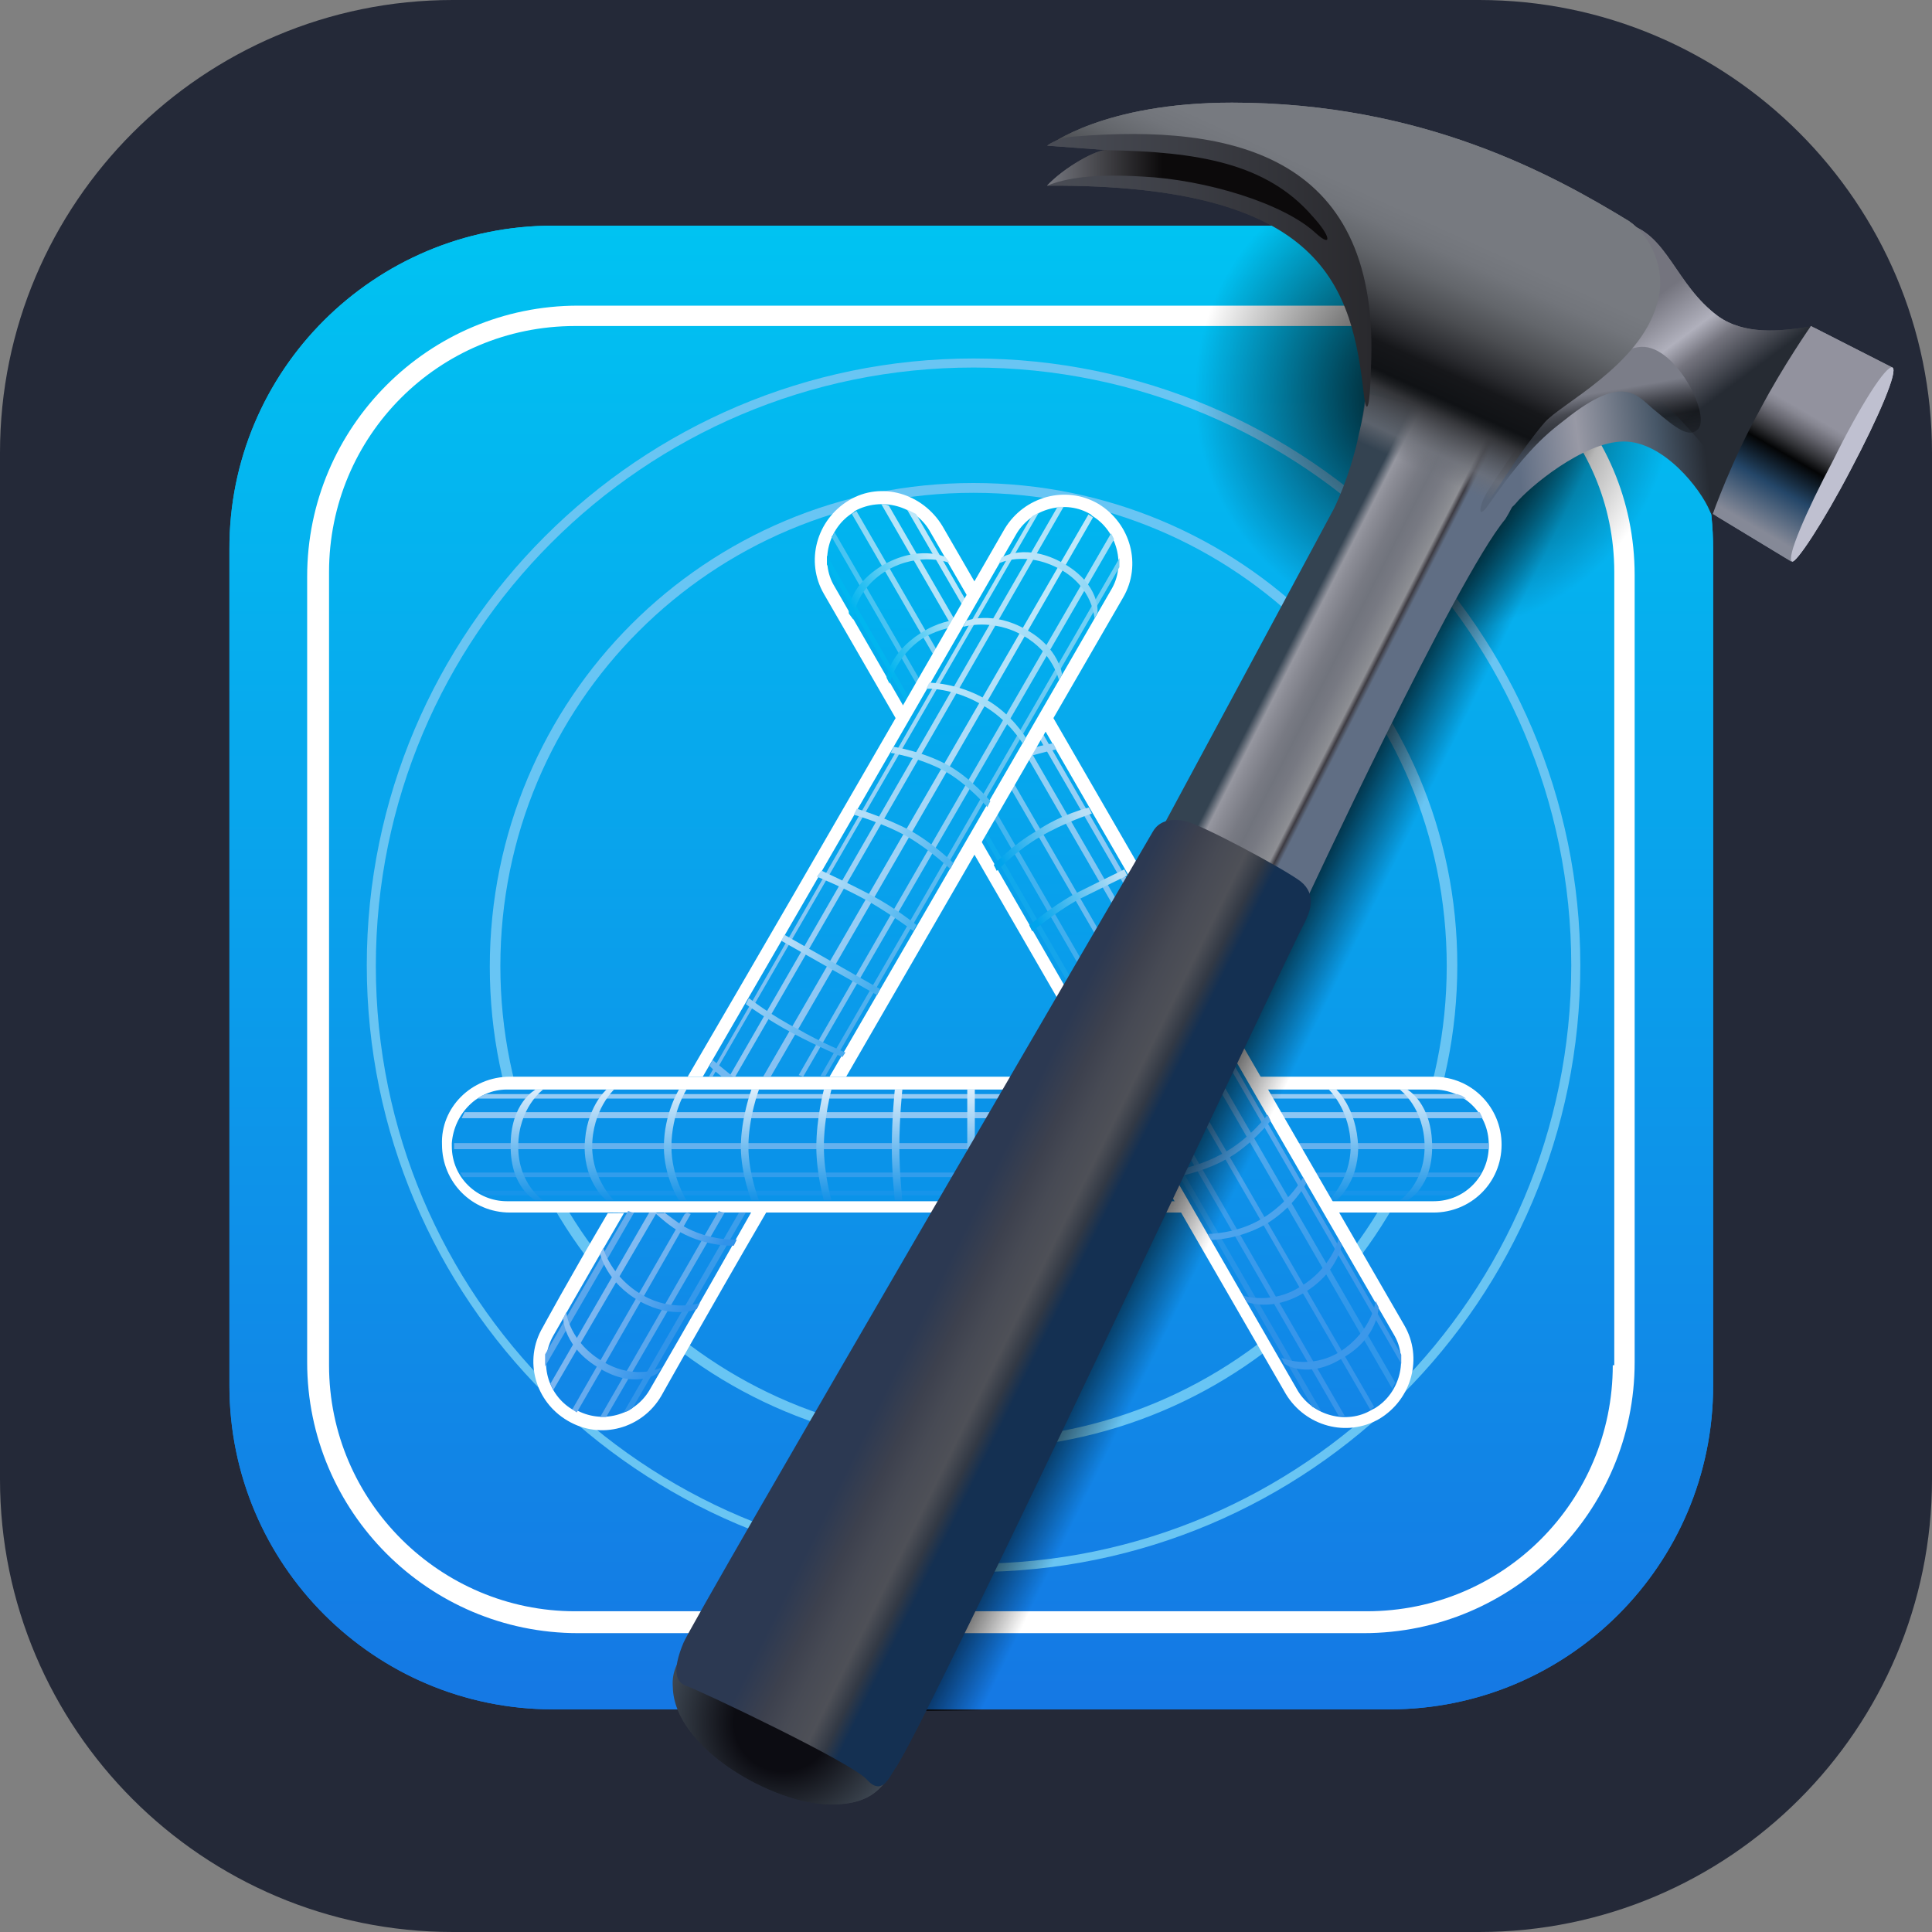
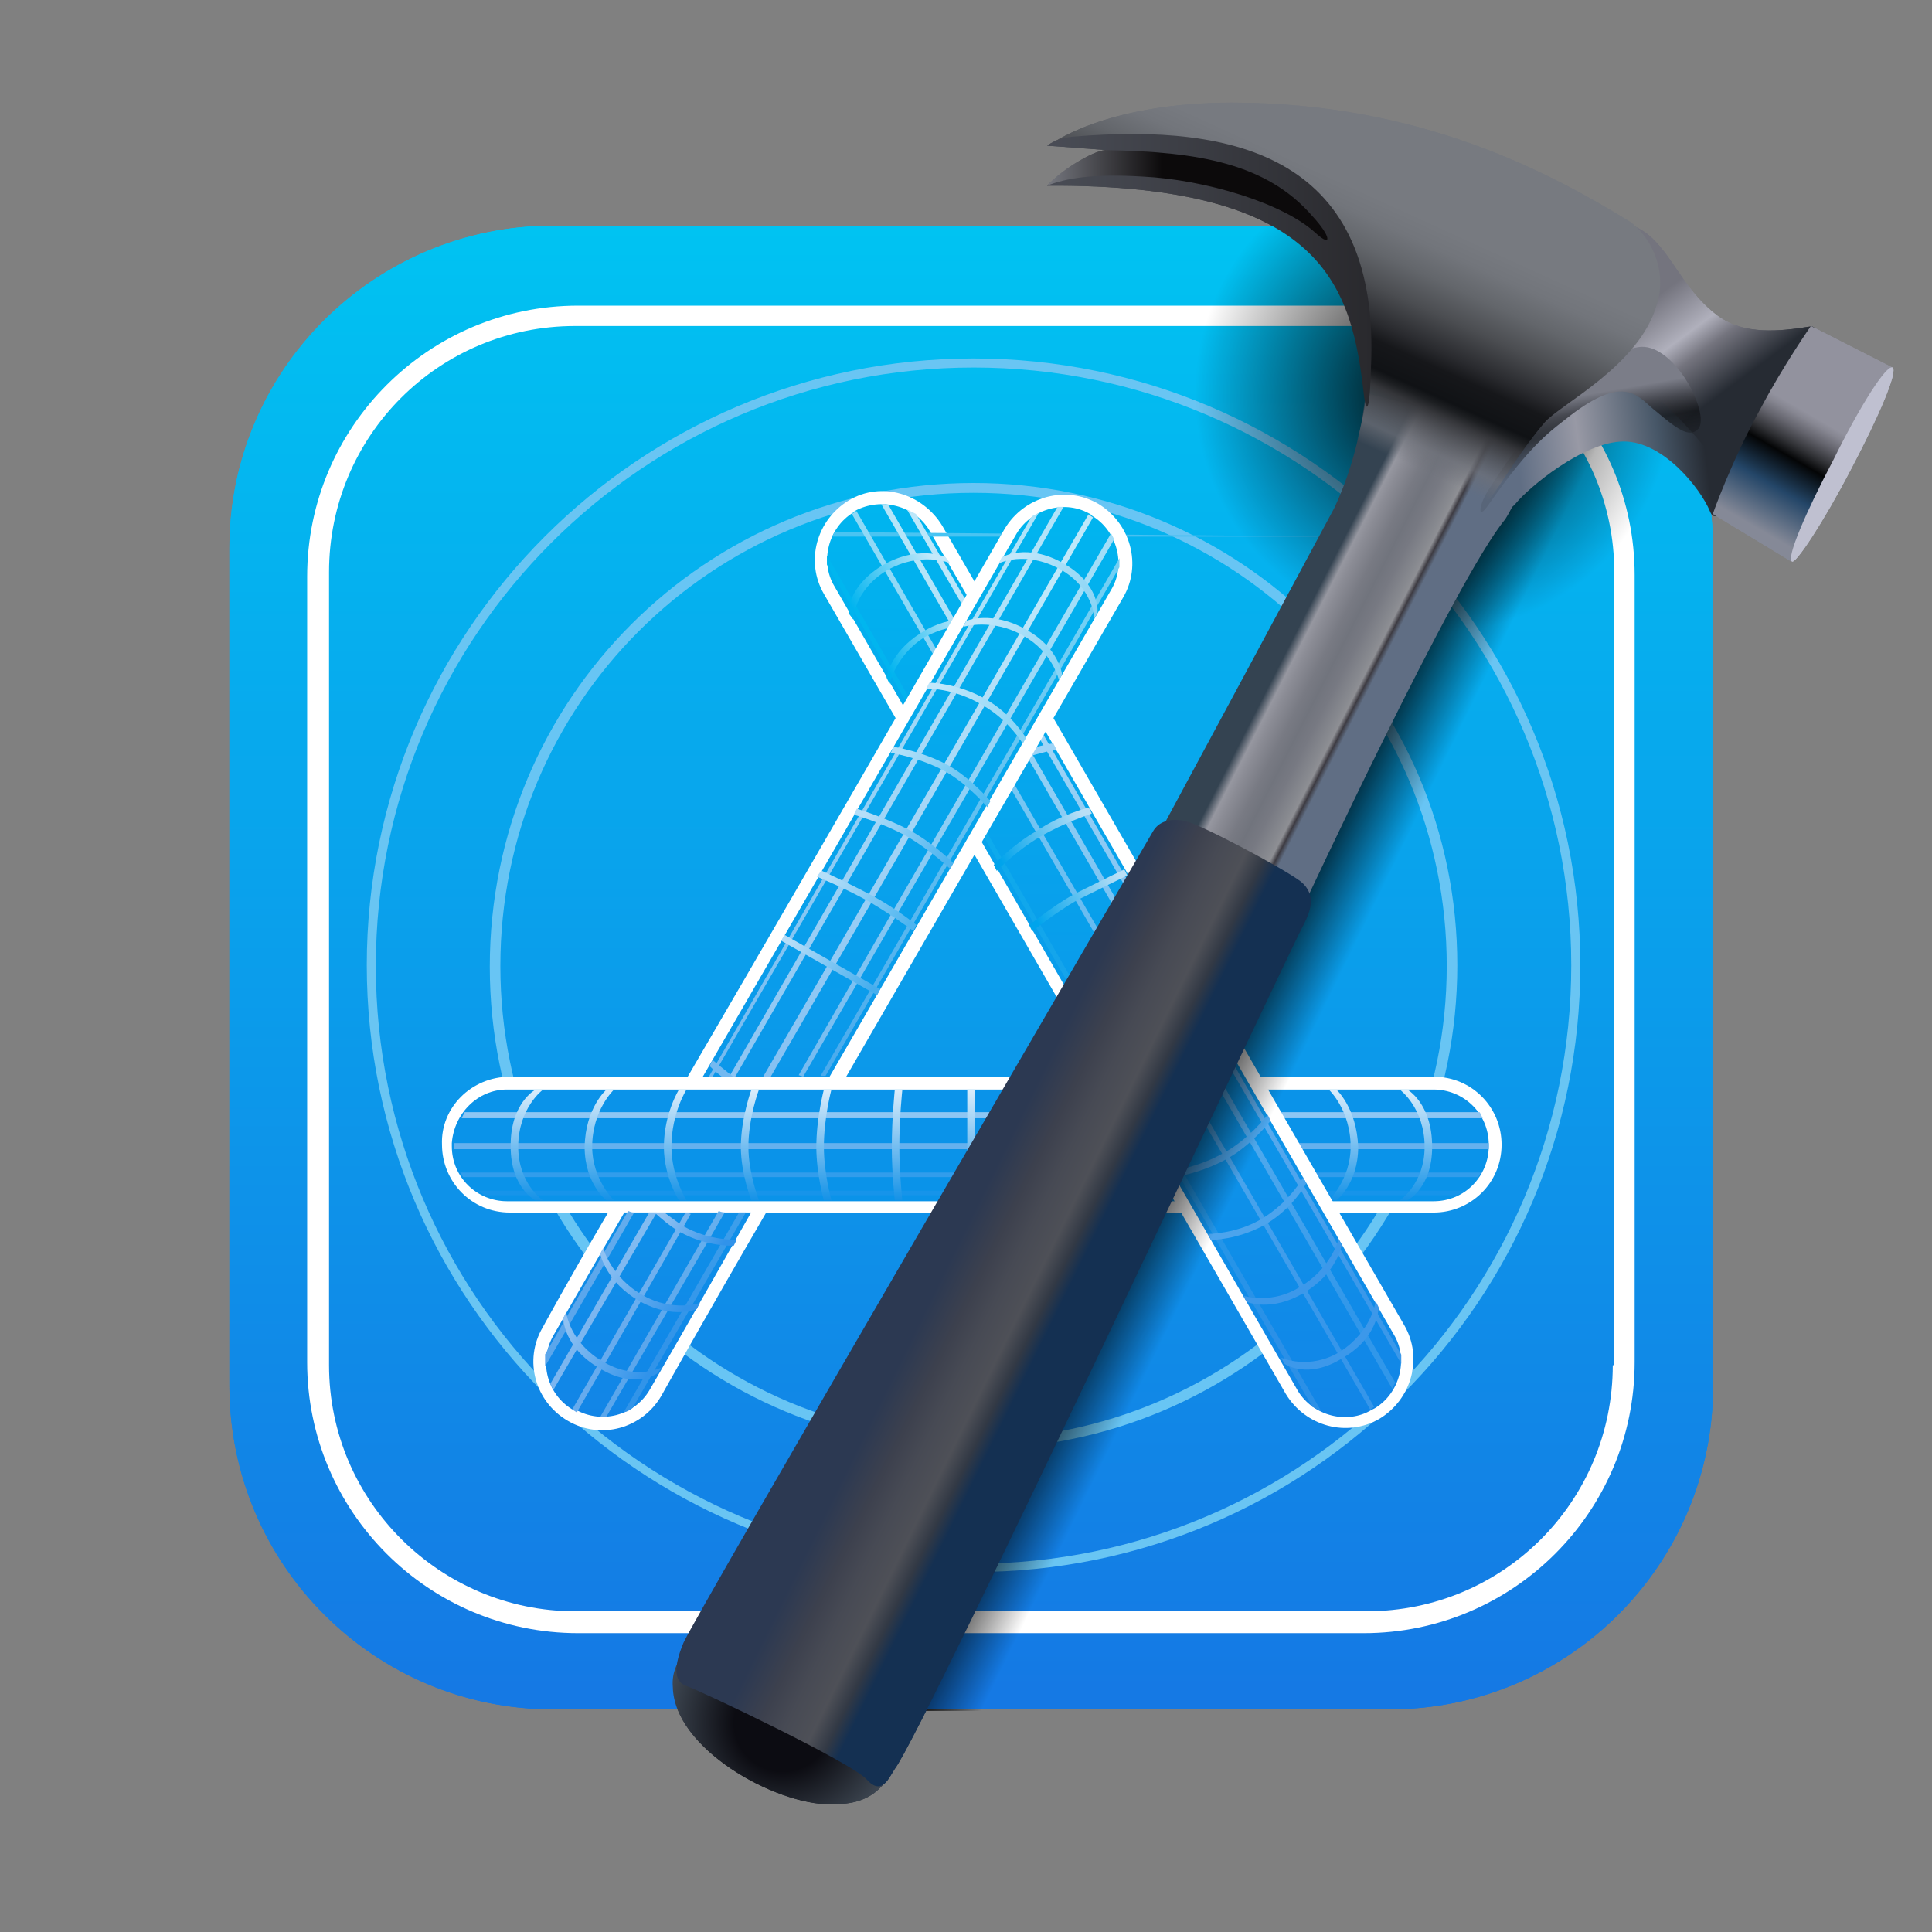
<svg xmlns="http://www.w3.org/2000/svg" width="48" height="48" viewBox="0 0 256 256" fill="none" version="1.1">
  <rect x="0" y="0" width="256" height="256" fill="#808080" stroke="none" />
  <g transform="translate(0, 0)">
    <svg width="256" height="256" viewBox="0 0 256 256" fill="none" id="xcode">
      <style>
#xcode {
    path.rect {fill: #242938}

    @media (prefers-color-scheme: light) {
        path.rect {fill: #F4F2ED}
    }
}
</style>
      <g clip-path="url(#clip0_151_177)">
-         <path d="M60 0H196C229.1 0 256 26.9 256 60V196C256 229.1 229.1 256 196 256H60C26.9 256 0 229.1 0 196V60C0 26.9 26.9 0 60 0Z" fill="#242938" class="rect" />
        <path d="M73.3 29.9H184.1C207.8 29.9 227 49.1 227 72.8V183.6C227 207.3 207.8 226.5 184.1 226.5H73.3C49.6 226.5 30.4 207.3 30.4 183.6V72.8C30.3 49.1 49.6 29.9 73.3 29.9Z" fill="url(#paint0_linear_151_177)" />
        <path d="M180.7 40.5H76.6C56.8 40.5 40.7 56.6 40.7 76.4V180.5C40.7 200.3 56.8 216.4 76.6 216.4H180.7C200.5 216.4 216.6 200.3 216.6 180.5V76.2C216.6 56.4 200.6 40.5 180.7 40.5ZM213.7 180.9C213.7 198.9 199.2 213.5 181.1 213.5H76.2C58.4 213.5 43.6 199 43.6 180.9V75.8C43.6 57.8 58.1 43.2 76.2 43.2H181.3C199.1 43.2 213.9 57.7 213.9 75.8V180.9H213.7Z" fill="white" />
        <path d="M129 47.5C84.7 47.5 48.6 83.6 48.6 127.9C48.6 172.2 84.7 208.3 129 208.3C173.5 208.3 209.4 172.2 209.4 127.9C209.4 83.6 173.3 47.5 129 47.5ZM129 207.2C85.3 207.2 49.8 171.7 49.8 128C49.8 84.3 85.3 48.7 129 48.7C172.7 48.7 208.2 84.2 208.2 127.9C208.2 171.6 172.7 207.2 129 207.2Z" fill="#69C5F3" />
        <path d="M129 64C93.5 64 64.9 92.6 64.9 128.1C64.9 163.6 93.5 192 129 192C164.5 192 193.1 163.4 193.1 127.9C193.1 92.4 164.3 64 129 64ZM129 190.7C94.3 190.7 66.3 162.7 66.3 128C66.3 93.3 94.3 65.3 129 65.3C163.7 65.3 191.7 93.3 191.7 128C191.7 162.7 163.5 190.7 129 190.7Z" fill="#68C5F4" />
        <path d="M67.568 142.668H189.968C195.068 142.668 198.968 146.768 198.968 151.668C198.968 156.768 194.868 160.668 189.968 160.668H67.568C62.468 160.668 58.568 156.568 58.568 151.668C58.368 146.768 62.468 142.668 67.568 142.668Z" fill="white" />
        <path d="M67.168 144.368H189.968C193.868 144.368 197.268 147.468 197.268 151.668V151.868C197.268 155.768 194.168 159.168 189.968 159.168H67.168C63.268 159.168 59.868 156.068 59.868 151.868V151.468C60.168 147.568 63.268 144.368 67.168 144.368Z" fill="#0A93E9" />
        <path d="M64.268 158.368H193.068L194.068 157.768H63.268L64.268 158.368Z" fill="#1694EA" />
        <path d="M61.368 155.968H195.868L196.268 155.368H60.968L61.368 155.968Z" fill="#319DEC" />
        <path d="M60.168 152.268H197.268V151.468H60.168V152.268Z" fill="#65B1EE" />
        <path d="M61.568 147.368H196.068L196.268 147.768L196.468 148.168H61.168L61.368 147.768L61.568 147.368Z" fill="#8EC6F3" />
        <path d="M64.468 144.968H193.068L193.668 145.168L194.268 145.568H63.268L63.868 145.168L64.468 144.968Z" fill="#95CAF3" />
        <path d="M186.468 144.368H185.468C185.468 144.368 188.768 146.768 188.768 151.968C188.768 156.868 185.468 159.068 185.468 159.068H186.468C186.468 159.068 189.768 157.468 189.768 151.968C189.768 146.168 186.468 144.368 186.468 144.368Z" fill="url(#paint1_linear_151_177)" />
        <path d="M177.068 144.368H176.068C176.068 144.368 178.968 147.068 178.968 151.968C178.968 156.268 176.068 159.068 176.068 159.068H177.068C177.068 159.068 179.968 156.868 179.968 151.968C179.768 146.768 177.068 144.368 177.068 144.368Z" fill="url(#paint2_linear_151_177)" />
        <path d="M128.168 144.368H129.168V159.168H128.168V144.368Z" fill="url(#paint3_linear_151_177)" />
        <path d="M118.568 144.368H119.568C119.568 144.368 119.168 148.068 119.168 151.968C119.168 155.468 119.568 159.068 119.568 159.068H118.568C118.568 159.068 118.168 155.568 118.168 151.968C118.168 148.168 118.568 144.368 118.568 144.368Z" fill="url(#paint4_linear_151_177)" />
        <path d="M109.168 144.368H110.168C110.168 144.368 109.168 148.068 109.168 151.968C109.168 155.468 110.168 159.068 110.168 159.068H109.168C109.168 159.068 108.168 155.568 108.168 151.968C108.168 148.168 109.168 144.368 109.168 144.368Z" fill="url(#paint5_linear_151_177)" />
        <path d="M99.568 144.368H100.568C100.568 144.368 99.168 148.068 99.168 151.968C99.168 155.468 100.568 159.068 100.568 159.068H99.568C99.568 159.068 98.168 155.568 98.168 151.968C98.168 148.168 99.568 144.368 99.568 144.368Z" fill="url(#paint6_linear_151_177)" />
        <path d="M89.968 144.368H90.968C90.968 144.368 88.968 147.468 88.968 151.968C88.968 155.868 90.968 159.068 90.968 159.068H89.968C89.968 159.068 87.968 155.968 87.968 151.968C87.968 147.568 89.968 144.368 89.968 144.368Z" fill="url(#paint7_linear_151_177)" />
        <path d="M80.368 144.368H81.368C81.368 144.368 78.468 147.068 78.468 151.968C78.468 156.268 81.368 159.068 81.368 159.068H80.368C80.368 159.068 77.468 156.868 77.468 151.968C77.568 146.768 80.368 144.368 80.368 144.368Z" fill="url(#paint8_linear_151_177)" />
        <path d="M70.968 144.368H71.968C71.968 144.368 68.668 146.768 68.668 151.968C68.668 156.868 71.968 159.068 71.968 159.068H70.968C70.968 159.068 67.668 157.468 67.668 151.968C67.568 146.168 70.968 144.368 70.968 144.368Z" fill="url(#paint9_linear_151_177)" />
        <path d="M124.875 69.702L186.075 175.602C188.575 179.902 187.075 185.402 182.775 188.002C178.475 190.502 172.975 189.002 170.375 184.702L109.175 78.702C106.675 74.402 108.175 68.902 112.475 66.302C116.775 63.702 122.275 65.402 124.875 69.702Z" fill="white" />
        <path d="M123.275 70.502L184.675 176.802C186.675 180.102 185.475 184.602 182.175 186.602L181.775 186.802C178.475 188.802 173.975 187.602 171.975 184.302L110.575 77.702C108.575 74.402 109.775 69.902 113.075 67.902L113.275 67.702C116.775 65.802 121.375 67.002 123.275 70.502Z" fill="url(#paint10_linear_151_177)" />
        <path d="M109.575 74.802L173.875 186.402L174.275 186.602L174.675 186.802L175.075 187.002L109.575 73.602V74.802Z" fill="url(#paint11_linear_151_177)" />
        <path d="M110.175 71.102L177.375 187.602H178.175L110.575 70.502L110.375 70.902L110.175 71.102Z" fill="url(#paint12_linear_151_177)" />
        <path d="M112.875 68.102L181.575 186.802L182.075 186.402L113.475 67.702L112.875 68.102Z" fill="url(#paint13_linear_151_177)" />
        <path d="M117.775 67.002L184.875 183.202L184.675 183.602L184.475 184.002L116.775 66.802H117.175L117.775 67.002Z" fill="url(#paint14_linear_151_177)" />
        <path d="M121.375 68.102L185.675 179.502V180.702L120.175 67.502L120.575 67.702L120.975 67.902L121.375 68.102Z" fill="url(#paint15_linear_151_177)" />
        <path d="M182.675 173.202L182.275 172.402C182.275 172.402 181.875 176.302 177.575 179.102C173.475 181.602 169.775 179.902 169.775 179.902L170.175 180.702C170.175 180.702 173.275 182.902 177.975 179.902C182.675 177.202 182.675 173.202 182.675 173.202ZM177.775 165.002L177.375 164.202C177.375 164.202 176.375 168.102 172.275 170.502C168.575 172.902 164.775 171.702 164.775 171.702L165.175 172.502C165.175 172.502 168.475 173.902 172.775 171.302C177.175 168.702 177.775 165.002 177.775 165.002Z" fill="#3C98EA" />
        <path d="M173.075 156.802L172.675 156.002C172.675 156.002 170.875 159.302 167.175 161.502C163.875 163.502 160.075 163.502 160.075 163.502L160.475 164.302C160.475 164.302 163.975 164.302 167.575 162.302C171.375 160.102 173.075 156.802 173.075 156.802Z" fill="#4CA4ED" />
        <path d="M168.375 148.502L167.975 147.702C167.975 147.702 165.475 151.002 162.075 152.802C158.975 154.602 155.175 155.202 155.175 155.202L155.575 156.002C155.575 156.002 159.275 155.402 162.475 153.602C165.675 151.902 168.375 148.502 168.375 148.502Z" fill="#4DA7EE" />
        <path d="M148.975 115.202L149.375 116.002C149.375 116.002 146.075 117.602 142.675 119.302C139.575 121.102 136.775 123.402 136.775 123.402L136.375 122.602C136.375 122.602 139.275 120.202 142.275 118.502C145.675 116.802 148.975 115.202 148.975 115.202Z" fill="url(#paint16_linear_151_177)" />
        <path d="M144.275 107.002L144.675 107.802C144.675 107.802 140.975 109.002 137.775 110.902C134.675 112.702 132.075 115.402 132.075 115.402L131.675 114.602C131.675 114.602 134.175 111.902 137.375 110.102C140.575 107.902 144.275 107.002 144.275 107.002Z" fill="url(#paint17_linear_151_177)" />
        <path d="M135.475 100.502C137.975 99.702 139.975 99.302 139.975 99.302L139.575 98.502C139.575 98.502 137.775 98.702 135.875 99.502C134.675 99.902 134.475 100.902 135.475 100.502Z" fill="#9DD4F7" />
        <path d="M129.975 82.302L130.375 83.103C130.375 83.103 126.675 82.103 122.375 84.502C118.675 86.903 117.875 90.603 117.875 90.603L117.475 89.802C117.475 89.802 117.875 86.502 121.975 83.903C126.275 81.103 129.975 82.302 129.975 82.302Z" fill="url(#paint18_linear_151_177)" />
        <path d="M125.275 73.802L125.875 74.602C125.875 74.602 121.975 73.002 117.475 75.602C113.075 78.302 113.075 82.102 113.075 82.102L112.475 81.302C112.475 81.302 112.075 78.002 116.775 75.002C121.675 72.102 125.275 73.802 125.275 73.802Z" fill="url(#paint19_linear_151_177)" />
        <path d="M112.128 142.658C129.128 113.258 148.828 79.158 148.828 79.158C151.328 74.858 149.828 69.358 145.528 66.758C141.228 64.258 135.728 65.758 133.128 70.058C133.128 70.058 109.228 111.658 91.128 142.658H112.128ZM101.528 160.658C93.328 174.758 87.628 184.958 87.628 184.958C85.128 189.258 79.628 190.858 75.228 188.258C70.928 185.758 69.328 180.258 71.928 175.858C71.928 175.858 75.228 169.758 80.528 160.758C87.228 160.658 99.328 160.658 101.528 160.658Z" fill="white" />
        <path d="M109.928 142.658C127.228 112.858 147.228 78.158 147.228 78.158C149.228 74.858 148.028 70.358 144.728 68.358L144.528 68.158C141.228 66.158 136.728 67.358 134.728 70.658C134.728 70.658 111.228 111.458 93.128 142.658H109.928ZM99.528 160.658C91.728 174.458 86.028 184.258 86.028 184.258C84.028 187.558 79.728 188.758 76.228 186.758H75.828C72.528 184.758 71.328 180.458 73.328 176.958C73.328 176.958 77.028 170.458 82.728 160.658H99.528Z" fill="url(#paint20_linear_151_177)" />
        <path d="M109.328 142.658L148.328 75.158V73.958C148.328 73.958 126.728 111.458 108.728 142.558H109.328V142.658ZM98.828 160.658L83.828 186.558L83.228 186.958L82.628 187.158C82.628 187.158 89.328 175.558 97.928 160.658H98.828Z" fill="url(#paint21_linear_151_177)" />
        <path d="M106.428 142.658L147.628 71.458L147.428 71.058L147.228 70.658C147.228 70.658 124.628 109.658 105.828 142.458L106.428 142.658ZM96.028 160.658L80.328 187.758H79.528C79.528 187.758 86.228 176.158 95.228 160.458C95.628 160.658 96.028 160.658 96.028 160.658Z" fill="url(#paint22_linear_151_177)" />
        <path d="M102.128 142.658C121.528 109.158 144.828 68.558 144.828 68.558L144.228 68.158L101.128 142.658H102.128ZM91.528 160.858C82.928 175.958 76.428 187.158 76.428 187.158L75.828 186.758C75.828 186.758 82.128 175.758 90.728 160.858C91.128 160.658 90.928 160.658 91.528 160.858Z" fill="url(#paint23_linear_151_177)" />
        <path d="M97.428 142.658C116.828 109.158 140.928 67.158 140.928 67.158H140.128C140.128 67.158 116.028 108.958 96.629 142.658H97.428ZM86.028 160.658C78.228 174.158 72.928 183.358 72.928 183.358L73.129 183.758L73.329 184.158C73.329 184.158 79.028 174.358 87.028 160.658H86.028Z" fill="url(#paint24_linear_151_177)" />
        <path d="M94.428 142.658L137.628 67.958L137.228 68.158L136.828 68.358L136.628 68.558C136.628 68.558 112.728 109.958 93.928 142.658H94.428ZM84.028 160.658C77.128 172.658 72.228 181.058 72.228 181.058V179.458C72.228 179.458 76.528 171.958 83.228 160.458C83.728 160.658 83.728 160.658 84.028 160.658Z" fill="url(#paint25_linear_151_177)" />
        <path d="M132.728 73.858L132.328 74.658C132.328 74.658 135.828 72.858 140.528 75.458C144.828 77.858 145.028 81.958 145.028 81.958L145.428 81.158C145.428 81.158 145.828 77.458 140.928 74.658C136.028 71.858 132.728 73.858 132.728 73.858Z" fill="url(#paint26_linear_151_177)" />
        <path d="M128.028 82.258L127.628 83.058C127.628 83.058 131.528 81.858 135.628 84.258C139.528 86.458 140.328 90.158 140.328 90.158L140.728 89.358C140.728 89.358 140.328 85.858 136.028 83.458C131.528 80.858 128.028 82.258 128.028 82.258Z" fill="url(#paint27_linear_151_177)" />
        <path d="M123.128 90.458L122.728 91.258C122.728 91.258 126.228 91.058 130.228 93.458C133.728 95.458 135.528 98.558 135.528 98.558L135.928 97.758C135.928 97.758 134.128 94.658 130.628 92.658C126.828 90.458 123.128 90.458 123.128 90.458Z" fill="url(#paint28_linear_151_177)" />
        <path d="M118.428 98.958L118.028 99.758C118.028 99.758 121.928 100.358 125.328 102.258C128.428 104.058 130.828 106.958 130.828 106.958L131.228 106.158C131.228 106.158 128.828 103.258 125.728 101.458C122.328 99.558 118.428 98.958 118.428 98.958Z" fill="url(#paint29_linear_151_177)" />
        <path d="M113.528 107.158L113.128 107.958C113.128 107.958 116.828 108.958 120.228 110.858C123.328 112.658 125.928 115.158 125.928 115.158L126.328 114.358C126.328 114.358 123.828 111.858 120.628 110.058C117.428 108.358 113.528 107.158 113.528 107.158Z" fill="url(#paint30_linear_151_177)" />
        <path d="M108.828 115.358L108.228 116.158C108.228 116.158 111.728 117.558 115.128 119.458C118.228 121.258 121.028 123.358 121.028 123.358L121.428 122.558C121.428 122.558 118.728 120.358 115.528 118.658C112.328 116.958 108.828 115.358 108.828 115.358Z" fill="url(#paint31_linear_151_177)" />
        <path d="M103.528 124.658L103.928 123.858L116.628 131.058L116.228 131.858L103.528 124.658Z" fill="url(#paint32_linear_151_177)" />
        <path d="M98.828 133.058L99.228 132.258C99.228 132.258 102.328 134.658 105.728 136.358C108.828 138.158 112.028 139.458 112.028 139.458L111.628 140.058C111.628 140.058 108.328 138.658 105.128 136.958C101.728 135.158 98.828 133.058 98.828 133.058Z" fill="url(#paint33_linear_151_177)" />
        <path d="M95.628 142.658C94.628 141.858 94.028 141.258 94.028 141.258L94.428 140.458C94.428 140.458 95.628 141.458 97.128 142.658H95.628Z" fill="#73B9F1" />
        <path d="M88.028 160.658C88.828 161.258 89.628 161.858 90.528 162.458C94.028 164.458 97.628 164.258 97.628 164.258L97.228 165.058C97.228 165.058 93.728 165.258 90.128 163.258C88.728 162.458 87.628 161.458 86.828 160.758H88.028V160.658Z" fill="url(#paint34_linear_151_177)" />
        <path d="M79.528 166.158L79.928 165.358C79.928 165.358 80.928 169.258 85.228 171.658C89.128 173.858 92.728 172.658 92.728 172.658L92.328 173.458C92.328 173.458 89.228 174.858 84.828 172.458C80.328 169.958 79.528 166.158 79.528 166.158Z" fill="url(#paint35_linear_151_177)" />
        <path d="M74.628 174.658L75.028 173.858C75.028 173.858 75.428 177.958 80.128 180.558C84.428 182.958 87.728 181.158 87.728 181.158L87.128 181.958C87.128 181.958 84.228 184.158 79.528 181.358C74.628 178.558 74.628 174.658 74.628 174.658Z" fill="url(#paint36_linear_151_177)" />
        <path d="M138.154 226.8L222.054 50.5L200.854 40.5L113.454 223.8C113.454 223.8 116.154 225.2 119.754 226.7H138.154V226.8Z" fill="url(#paint37_linear_151_177)" />
        <path d="M187.854 29.9L227.054 48.5V104.8C213.454 98.3 122.854 55.2 122.854 55.2C122.854 55.2 129.154 42.1 135.054 29.9H187.854Z" fill="url(#paint38_radial_151_177)" />
        <path d="M90.554 218.9C89.954 220.1 88.954 221.4 89.154 223.6C89.354 231.6 102.454 239.1 110.154 239.1C115.454 239.1 117.254 236.9 119.154 233C121.154 229.1 92.654 214.2 90.554 218.9Z" fill="url(#paint39_radial_151_177)" />
        <path d="M180.954 52.1C180.954 52.1 201.154 57 202.754 58.4C204.354 59.8 200.254 67.6 199.454 68.8C192.954 76.6 172.754 120 172.754 120L154.154 109.4C154.154 109.4 170.854 78.4 176.754 67.4C180.354 59.9 180.954 52.1 180.954 52.1Z" fill="url(#paint40_linear_151_177)" />
        <path d="M227.654 41.9C231.154 44.4 235.854 43.9 239.654 43.3C242.154 42.9 238.254 46.6 233.954 55.3C229.654 63.9 229.854 64.5 229.254 63.9C228.654 63.3 209.254 52.3 209.854 51.4C210.654 50.4 213.754 29 215.354 29.6C220.954 30.9 221.954 37.7 227.654 41.9Z" fill="url(#paint41_linear_151_177)" />
-         <path d="M197.454 66C198.854 63.8 205.054 50.5 215.054 50.5C219.554 50.5 228.154 61.9 228.954 63.4C229.554 64.8 227.554 70.3 226.554 67.7C225.354 64.8 220.454 58.5 215.154 58.5C209.854 58.5 202.554 64.6 200.854 66.7C199.154 68.7 196.054 68.1 197.454 66Z" fill="url(#paint42_linear_151_177)" />
        <path d="M197.054 65.2C198.054 63.6 202.554 56.8 204.654 54.6C206.854 52.4 212.254 46.8 217.054 46C221.754 45.2 226.654 54.8 225.054 56.8C223.854 58.2 221.954 56.6 219.554 54.6C217.154 52.8 215.654 49.3 208.154 55C205.654 57 203.054 58.5 197.154 67C195.654 69.1 196.054 66.8 197.054 65.2Z" fill="url(#paint43_linear_151_177)" />
        <path d="M172.754 122.5C173.554 120.9 174.554 118.6 172.354 116.8C169.954 115 159.054 109.2 157.054 108.8C155.054 108.4 153.554 108.8 152.754 110.2C151.954 111.6 91.754 214.7 90.554 217.7C89.354 220.6 89.154 222.8 90.954 223.4C92.754 224 112.954 233.6 114.854 235.8C116.854 238 117.754 235.6 118.554 234.4C122.354 229.5 171.754 124 172.754 122.5Z" fill="url(#paint44_linear_151_177)" />
        <path d="M198.354 64.8C199.354 63.4 201.654 59.5 204.654 56C206.654 53.6 217.254 48.5 219.554 40.3C220.954 35.8 218.754 31.3 215.854 29.3C205.854 23.2 188.554 13.6 163.254 13.6C146.154 13.6 138.954 19.3 138.954 19.3H147.554L177.554 31.1L181.254 46.8C181.254 46.8 181.654 52.1 179.854 58.2C178.654 63.1 178.254 66 176.554 70.9C177.954 71.5 181.054 69.3 184.554 70.3C187.654 71.1 189.654 75.4 191.854 72.8C195.654 67.9 196.854 67 198.354 64.8Z" fill="url(#paint45_linear_151_177)" />
        <path d="M180.754 52.6C179.154 38.1 175.654 24.4 138.754 24.6C141.154 22.2 146.754 19.9 146.754 19.9L138.754 19.3C138.754 19.3 139.954 18.3 142.254 18.1C163.854 16.3 183.054 20.8 181.654 48.9C181.554 53.4 181.154 55.4 180.754 52.6Z" fill="url(#paint46_linear_151_177)" />
        <path d="M138.754 24.6C141.254 23.6 144.854 23 151.454 23.4C159.654 23.8 170.054 26.9 174.354 30.9C176.554 32.9 176.354 31.3 173.954 28.7C167.854 21.6 158.654 20.1 146.654 19.9C145.454 19.7 140.954 22.2 138.754 24.6Z" fill="url(#paint47_linear_151_177)" />
        <path d="M239.954 43.2L250.754 48.7C250.754 48.7 246.654 54.2 243.254 60.5C239.754 67.2 237.354 74.4 237.354 74.4L226.954 68.1C226.954 68.1 229.454 61 233.254 54.2C236.254 48.5 239.954 43.2 239.954 43.2Z" fill="url(#paint48_linear_151_177)" />
        <path d="M250.754 48.7C251.554 49.1 248.954 55.2 245.254 62.2C241.554 69.3 237.954 74.7 237.454 74.4C236.654 74 239.254 67.9 242.954 60.9C246.454 53.8 249.954 48.3 250.754 48.7Z" fill="#BFC0D0" />
        <path d="M73.3 29.9H184.1C207.8 29.9 227 49.1 227 72.8V183.6C227 207.3 207.8 226.5 184.1 226.5H73.3C49.6 226.5 30.4 207.3 30.4 183.6V72.8C30.3 49.1 49.6 29.9 73.3 29.9Z" fill="url(#paint49_linear_151_177)" />
        <path d="M180.7 40.5H76.6C56.8 40.5 40.7 56.6 40.7 76.4V180.5C40.7 200.3 56.8 216.4 76.6 216.4H180.7C200.5 216.4 216.6 200.3 216.6 180.5V76.2C216.6 56.4 200.6 40.5 180.7 40.5ZM213.7 180.9C213.7 198.9 199.2 213.5 181.1 213.5H76.2C58.4 213.5 43.6 199 43.6 180.9V75.8C43.6 57.8 58.1 43.2 76.2 43.2H181.3C199.1 43.2 213.9 57.7 213.9 75.8V180.9H213.7Z" fill="white" />
        <path d="M129 47.5C84.7 47.5 48.6 83.6 48.6 127.9C48.6 172.2 84.7 208.3 129 208.3C173.5 208.3 209.4 172.2 209.4 127.9C209.4 83.6 173.3 47.5 129 47.5ZM129 207.2C85.3 207.2 49.8 171.7 49.8 128C49.8 84.3 85.3 48.7 129 48.7C172.7 48.7 208.2 84.2 208.2 127.9C208.2 171.6 172.7 207.2 129 207.2Z" fill="#69C5F3" />
        <path d="M129 64C93.5 64 64.9 92.6 64.9 128.1C64.9 163.6 93.5 192 129 192C164.5 192 193.1 163.4 193.1 127.9C193.1 92.4 164.3 64 129 64ZM129 190.7C94.3 190.7 66.3 162.7 66.3 128C66.3 93.3 94.3 65.3 129 65.3C163.7 65.3 191.7 93.3 191.7 128C191.7 162.7 163.5 190.7 129 190.7Z" fill="#68C5F4" />
        <path d="M67.568 142.668H189.968C195.068 142.668 198.968 146.768 198.968 151.668C198.968 156.768 194.868 160.668 189.968 160.668H67.568C62.468 160.668 58.568 156.568 58.568 151.668C58.368 146.768 62.468 142.668 67.568 142.668Z" fill="white" />
        <path d="M67.168 144.368H189.968C193.868 144.368 197.268 147.468 197.268 151.668V151.868C197.268 155.768 194.168 159.168 189.968 159.168H67.168C63.268 159.168 59.868 156.068 59.868 151.868V151.468C60.168 147.568 63.268 144.368 67.168 144.368Z" fill="#0A93E9" />
        <path d="M64.268 158.368H193.068L194.068 157.768H63.268L64.268 158.368Z" fill="#1694EA" />
        <path d="M61.368 155.968H195.868L196.268 155.368H60.968L61.368 155.968Z" fill="#319DEC" />
        <path d="M60.168 152.268H197.268V151.468H60.168V152.268Z" fill="#65B1EE" />
        <path d="M61.568 147.368H196.068L196.268 147.768L196.468 148.168H61.168L61.368 147.768L61.568 147.368Z" fill="#8EC6F3" />
-         <path d="M64.468 144.968H193.068L193.668 145.168L194.268 145.568H63.268L63.868 145.168L64.468 144.968Z" fill="#95CAF3" />
        <path d="M186.468 144.368H185.468C185.468 144.368 188.768 146.768 188.768 151.968C188.768 156.868 185.468 159.068 185.468 159.068H186.468C186.468 159.068 189.768 157.468 189.768 151.968C189.768 146.168 186.468 144.368 186.468 144.368Z" fill="url(#paint50_linear_151_177)" />
        <path d="M177.068 144.368H176.068C176.068 144.368 178.968 147.068 178.968 151.968C178.968 156.268 176.068 159.068 176.068 159.068H177.068C177.068 159.068 179.968 156.868 179.968 151.968C179.768 146.768 177.068 144.368 177.068 144.368Z" fill="url(#paint51_linear_151_177)" />
        <path d="M128.168 144.368H129.168V159.168H128.168V144.368Z" fill="url(#paint52_linear_151_177)" />
        <path d="M118.568 144.368H119.568C119.568 144.368 119.168 148.068 119.168 151.968C119.168 155.468 119.568 159.068 119.568 159.068H118.568C118.568 159.068 118.168 155.568 118.168 151.968C118.168 148.168 118.568 144.368 118.568 144.368Z" fill="url(#paint53_linear_151_177)" />
        <path d="M109.168 144.368H110.168C110.168 144.368 109.168 148.068 109.168 151.968C109.168 155.468 110.168 159.068 110.168 159.068H109.168C109.168 159.068 108.168 155.568 108.168 151.968C108.168 148.168 109.168 144.368 109.168 144.368Z" fill="url(#paint54_linear_151_177)" />
        <path d="M99.568 144.368H100.568C100.568 144.368 99.168 148.068 99.168 151.968C99.168 155.468 100.568 159.068 100.568 159.068H99.568C99.568 159.068 98.168 155.568 98.168 151.968C98.168 148.168 99.568 144.368 99.568 144.368Z" fill="url(#paint55_linear_151_177)" />
        <path d="M89.968 144.368H90.968C90.968 144.368 88.968 147.468 88.968 151.968C88.968 155.868 90.968 159.068 90.968 159.068H89.968C89.968 159.068 87.968 155.968 87.968 151.968C87.968 147.568 89.968 144.368 89.968 144.368Z" fill="url(#paint56_linear_151_177)" />
        <path d="M80.368 144.368H81.368C81.368 144.368 78.468 147.068 78.468 151.968C78.468 156.268 81.368 159.068 81.368 159.068H80.368C80.368 159.068 77.468 156.868 77.468 151.968C77.568 146.768 80.368 144.368 80.368 144.368Z" fill="url(#paint57_linear_151_177)" />
        <path d="M70.968 144.368H71.968C71.968 144.368 68.668 146.768 68.668 151.968C68.668 156.868 71.968 159.068 71.968 159.068H70.968C70.968 159.068 67.668 157.468 67.668 151.968C67.568 146.168 70.968 144.368 70.968 144.368Z" fill="url(#paint58_linear_151_177)" />
        <path d="M124.875 69.702L186.075 175.602C188.575 179.902 187.075 185.402 182.775 188.002C178.475 190.502 172.975 189.002 170.375 184.702L109.175 78.702C106.675 74.402 108.175 68.902 112.475 66.302C116.775 63.702 122.275 65.402 124.875 69.702Z" fill="white" />
        <path d="M123.275 70.502L184.675 176.802C186.675 180.102 185.475 184.602 182.175 186.602L181.775 186.802C178.475 188.802 173.975 187.602 171.975 184.302L110.575 77.702C108.575 74.402 109.775 69.902 113.075 67.902L113.275 67.702C116.775 65.802 121.375 67.002 123.275 70.502Z" fill="url(#paint59_linear_151_177)" />
        <path d="M109.575 74.802L173.875 186.402L174.275 186.602L174.675 186.802L175.075 187.002L109.575 73.602V74.802Z" fill="url(#paint60_linear_151_177)" />
-         <path d="M110.175 71.102L177.375 187.602H178.175L110.575 70.502L110.375 70.902L110.175 71.102Z" fill="url(#paint61_linear_151_177)" />
+         <path d="M110.175 71.102H178.175L110.575 70.502L110.375 70.902L110.175 71.102Z" fill="url(#paint61_linear_151_177)" />
        <path d="M112.875 68.102L181.575 186.802L182.075 186.402L113.475 67.702L112.875 68.102Z" fill="url(#paint62_linear_151_177)" />
        <path d="M117.775 67.002L184.875 183.202L184.675 183.602L184.475 184.002L116.775 66.802H117.175L117.775 67.002Z" fill="url(#paint63_linear_151_177)" />
        <path d="M121.375 68.102L185.675 179.502V180.702L120.175 67.502L120.575 67.702L120.975 67.902L121.375 68.102Z" fill="url(#paint64_linear_151_177)" />
        <path d="M182.675 173.202L182.275 172.402C182.275 172.402 181.875 176.302 177.575 179.102C173.475 181.602 169.775 179.902 169.775 179.902L170.175 180.702C170.175 180.702 173.275 182.902 177.975 179.902C182.675 177.202 182.675 173.202 182.675 173.202ZM177.775 165.002L177.375 164.202C177.375 164.202 176.375 168.102 172.275 170.502C168.575 172.902 164.775 171.702 164.775 171.702L165.175 172.502C165.175 172.502 168.475 173.902 172.775 171.302C177.175 168.702 177.775 165.002 177.775 165.002Z" fill="#3C98EA" />
        <path d="M173.075 156.802L172.675 156.002C172.675 156.002 170.875 159.302 167.175 161.502C163.875 163.502 160.075 163.502 160.075 163.502L160.475 164.302C160.475 164.302 163.975 164.302 167.575 162.302C171.375 160.102 173.075 156.802 173.075 156.802Z" fill="#4CA4ED" />
        <path d="M168.375 148.502L167.975 147.702C167.975 147.702 165.475 151.002 162.075 152.802C158.975 154.602 155.175 155.202 155.175 155.202L155.575 156.002C155.575 156.002 159.275 155.402 162.475 153.602C165.675 151.902 168.375 148.502 168.375 148.502Z" fill="#4DA7EE" />
        <path d="M148.975 115.202L149.375 116.002C149.375 116.002 146.075 117.602 142.675 119.302C139.575 121.102 136.775 123.402 136.775 123.402L136.375 122.602C136.375 122.602 139.275 120.202 142.275 118.502C145.675 116.802 148.975 115.202 148.975 115.202Z" fill="url(#paint65_linear_151_177)" />
        <path d="M144.275 107.002L144.675 107.802C144.675 107.802 140.975 109.002 137.775 110.902C134.675 112.702 132.075 115.402 132.075 115.402L131.675 114.602C131.675 114.602 134.175 111.902 137.375 110.102C140.575 107.902 144.275 107.002 144.275 107.002Z" fill="url(#paint66_linear_151_177)" />
        <path d="M135.475 100.502C137.975 99.702 139.975 99.302 139.975 99.302L139.575 98.502C139.575 98.502 137.775 98.702 135.875 99.502C134.675 99.902 134.475 100.902 135.475 100.502Z" fill="#9DD4F7" />
        <path d="M129.975 82.302L130.375 83.103C130.375 83.103 126.675 82.103 122.375 84.502C118.675 86.903 117.875 90.603 117.875 90.603L117.475 89.802C117.475 89.802 117.875 86.502 121.975 83.903C126.275 81.103 129.975 82.302 129.975 82.302Z" fill="url(#paint67_linear_151_177)" />
        <path d="M125.275 73.802L125.875 74.602C125.875 74.602 121.975 73.002 117.475 75.602C113.075 78.302 113.075 82.102 113.075 82.102L112.475 81.302C112.475 81.302 112.075 78.002 116.775 75.002C121.675 72.102 125.275 73.802 125.275 73.802Z" fill="url(#paint68_linear_151_177)" />
        <path d="M112.128 142.658C129.128 113.258 148.828 79.158 148.828 79.158C151.328 74.858 149.828 69.358 145.528 66.758C141.228 64.258 135.728 65.758 133.128 70.058C133.128 70.058 109.228 111.658 91.128 142.658H112.128ZM101.528 160.658C93.328 174.758 87.628 184.958 87.628 184.958C85.128 189.258 79.628 190.858 75.228 188.258C70.928 185.758 69.328 180.258 71.928 175.858C71.928 175.858 75.228 169.758 80.528 160.758C87.228 160.658 99.328 160.658 101.528 160.658Z" fill="white" />
        <path d="M109.928 142.658C127.228 112.858 147.228 78.158 147.228 78.158C149.228 74.858 148.028 70.358 144.728 68.358L144.528 68.158C141.228 66.158 136.728 67.358 134.728 70.658C134.728 70.658 111.228 111.458 93.128 142.658H109.928ZM99.528 160.658C91.728 174.458 86.028 184.258 86.028 184.258C84.028 187.558 79.728 188.758 76.228 186.758H75.828C72.528 184.758 71.328 180.458 73.328 176.958C73.328 176.958 77.028 170.458 82.728 160.658H99.528Z" fill="url(#paint69_linear_151_177)" />
        <path d="M109.328 142.658L148.328 75.158V73.958C148.328 73.958 126.728 111.458 108.728 142.558H109.328V142.658ZM98.828 160.658L83.828 186.558L83.228 186.958L82.628 187.158C82.628 187.158 89.328 175.558 97.928 160.658H98.828Z" fill="url(#paint70_linear_151_177)" />
        <path d="M106.428 142.658L147.628 71.458L147.428 71.058L147.228 70.658C147.228 70.658 124.628 109.658 105.828 142.458L106.428 142.658ZM96.028 160.658L80.328 187.758H79.528C79.528 187.758 86.228 176.158 95.228 160.458C95.628 160.658 96.028 160.658 96.028 160.658Z" fill="url(#paint71_linear_151_177)" />
        <path d="M102.128 142.658C121.528 109.158 144.828 68.558 144.828 68.558L144.228 68.158L101.128 142.658H102.128ZM91.528 160.858C82.928 175.958 76.428 187.158 76.428 187.158L75.828 186.758C75.828 186.758 82.128 175.758 90.728 160.858C91.128 160.658 90.928 160.658 91.528 160.858Z" fill="url(#paint72_linear_151_177)" />
        <path d="M97.428 142.658C116.828 109.158 140.928 67.158 140.928 67.158H140.128C140.128 67.158 116.028 108.958 96.629 142.658H97.428ZM86.028 160.658C78.228 174.158 72.928 183.358 72.928 183.358L73.129 183.758L73.329 184.158C73.329 184.158 79.028 174.358 87.028 160.658H86.028Z" fill="url(#paint73_linear_151_177)" />
        <path d="M94.428 142.658L137.628 67.958L137.228 68.158L136.828 68.358L136.628 68.558C136.628 68.558 112.728 109.958 93.928 142.658H94.428ZM84.028 160.658C77.128 172.658 72.228 181.058 72.228 181.058V179.458C72.228 179.458 76.528 171.958 83.228 160.458C83.728 160.658 83.728 160.658 84.028 160.658Z" fill="url(#paint74_linear_151_177)" />
        <path d="M132.728 73.858L132.328 74.658C132.328 74.658 135.828 72.858 140.528 75.458C144.828 77.858 145.028 81.958 145.028 81.958L145.428 81.158C145.428 81.158 145.828 77.458 140.928 74.658C136.028 71.858 132.728 73.858 132.728 73.858Z" fill="url(#paint75_linear_151_177)" />
        <path d="M128.028 82.258L127.628 83.058C127.628 83.058 131.528 81.858 135.628 84.258C139.528 86.458 140.328 90.158 140.328 90.158L140.728 89.358C140.728 89.358 140.328 85.858 136.028 83.458C131.528 80.858 128.028 82.258 128.028 82.258Z" fill="url(#paint76_linear_151_177)" />
        <path d="M123.128 90.458L122.728 91.258C122.728 91.258 126.228 91.058 130.228 93.458C133.728 95.458 135.528 98.558 135.528 98.558L135.928 97.758C135.928 97.758 134.128 94.658 130.628 92.658C126.828 90.458 123.128 90.458 123.128 90.458Z" fill="url(#paint77_linear_151_177)" />
        <path d="M118.428 98.958L118.028 99.758C118.028 99.758 121.928 100.358 125.328 102.258C128.428 104.058 130.828 106.958 130.828 106.958L131.228 106.158C131.228 106.158 128.828 103.258 125.728 101.458C122.328 99.558 118.428 98.958 118.428 98.958Z" fill="url(#paint78_linear_151_177)" />
        <path d="M113.528 107.158L113.128 107.958C113.128 107.958 116.828 108.958 120.228 110.858C123.328 112.658 125.928 115.158 125.928 115.158L126.328 114.358C126.328 114.358 123.828 111.858 120.628 110.058C117.428 108.358 113.528 107.158 113.528 107.158Z" fill="url(#paint79_linear_151_177)" />
        <path d="M108.828 115.358L108.228 116.158C108.228 116.158 111.728 117.558 115.128 119.458C118.228 121.258 121.028 123.358 121.028 123.358L121.428 122.558C121.428 122.558 118.728 120.358 115.528 118.658C112.328 116.958 108.828 115.358 108.828 115.358Z" fill="url(#paint80_linear_151_177)" />
        <path d="M103.528 124.658L103.928 123.858L116.628 131.058L116.228 131.858L103.528 124.658Z" fill="url(#paint81_linear_151_177)" />
-         <path d="M98.828 133.058L99.228 132.258C99.228 132.258 102.328 134.658 105.728 136.358C108.828 138.158 112.028 139.458 112.028 139.458L111.628 140.058C111.628 140.058 108.328 138.658 105.128 136.958C101.728 135.158 98.828 133.058 98.828 133.058Z" fill="url(#paint82_linear_151_177)" />
        <path d="M95.628 142.658C94.628 141.858 94.028 141.258 94.028 141.258L94.428 140.458C94.428 140.458 95.628 141.458 97.128 142.658H95.628Z" fill="#73B9F1" />
        <path d="M88.028 160.658C88.828 161.258 89.628 161.858 90.528 162.458C94.028 164.458 97.628 164.258 97.628 164.258L97.228 165.058C97.228 165.058 93.728 165.258 90.128 163.258C88.728 162.458 87.628 161.458 86.828 160.758H88.028V160.658Z" fill="url(#paint83_linear_151_177)" />
        <path d="M79.528 166.158L79.928 165.358C79.928 165.358 80.928 169.258 85.228 171.658C89.128 173.858 92.728 172.658 92.728 172.658L92.328 173.458C92.328 173.458 89.228 174.858 84.828 172.458C80.328 169.958 79.528 166.158 79.528 166.158Z" fill="url(#paint84_linear_151_177)" />
        <path d="M74.628 174.658L75.028 173.858C75.028 173.858 75.428 177.958 80.128 180.558C84.428 182.958 87.728 181.158 87.728 181.158L87.128 181.958C87.128 181.958 84.228 184.158 79.528 181.358C74.628 178.558 74.628 174.658 74.628 174.658Z" fill="url(#paint85_linear_151_177)" />
        <path d="M138.154 226.8L222.054 50.5L200.854 40.5L113.454 223.8C113.454 223.8 116.154 225.2 119.754 226.7H138.154V226.8Z" fill="url(#paint86_linear_151_177)" />
        <path d="M187.854 29.9L227.054 48.5V104.8C213.454 98.3 122.854 55.2 122.854 55.2C122.854 55.2 129.154 42.1 135.054 29.9H187.854Z" fill="url(#paint87_radial_151_177)" />
        <path d="M90.554 218.9C89.954 220.1 88.954 221.4 89.154 223.6C89.354 231.6 102.454 239.1 110.154 239.1C115.454 239.1 117.254 236.9 119.154 233C121.154 229.1 92.654 214.2 90.554 218.9Z" fill="url(#paint88_radial_151_177)" />
        <path d="M180.954 52.1C180.954 52.1 201.154 57 202.754 58.4C204.354 59.8 200.254 67.6 199.454 68.8C192.954 76.6 172.754 120 172.754 120L154.154 109.4C154.154 109.4 170.854 78.4 176.754 67.4C180.354 59.9 180.954 52.1 180.954 52.1Z" fill="url(#paint89_linear_151_177)" />
        <path d="M227.654 41.9C231.154 44.4 235.854 43.9 239.654 43.3C242.154 42.9 238.254 46.6 233.954 55.3C229.654 63.9 229.854 64.5 229.254 63.9C228.654 63.3 209.254 52.3 209.854 51.4C210.654 50.4 213.754 29 215.354 29.6C220.954 30.9 221.954 37.7 227.654 41.9Z" fill="url(#paint90_linear_151_177)" />
        <path d="M197.454 66C198.854 63.8 205.054 50.5 215.054 50.5C219.554 50.5 228.154 61.9 228.954 63.4C229.554 64.8 227.554 70.3 226.554 67.7C225.354 64.8 220.454 58.5 215.154 58.5C209.854 58.5 202.554 64.6 200.854 66.7C199.154 68.7 196.054 68.1 197.454 66Z" fill="url(#paint91_linear_151_177)" />
        <path d="M197.054 65.2C198.054 63.6 202.554 56.8 204.654 54.6C206.854 52.4 212.254 46.8 217.054 46C221.754 45.2 226.654 54.8 225.054 56.8C223.854 58.2 221.954 56.6 219.554 54.6C217.154 52.8 215.654 49.3 208.154 55C205.654 57 203.054 58.5 197.154 67C195.654 69.1 196.054 66.8 197.054 65.2Z" fill="url(#paint92_linear_151_177)" />
        <path d="M172.754 122.5C173.554 120.9 174.554 118.6 172.354 116.8C169.954 115 159.054 109.2 157.054 108.8C155.054 108.4 153.554 108.8 152.754 110.2C151.954 111.6 91.754 214.7 90.554 217.7C89.354 220.6 89.154 222.8 90.954 223.4C92.754 224 112.954 233.6 114.854 235.8C116.854 238 117.754 235.6 118.554 234.4C122.354 229.5 171.754 124 172.754 122.5Z" fill="url(#paint93_linear_151_177)" />
        <path d="M198.354 64.8C199.354 63.4 201.654 59.5 204.654 56C206.654 53.6 217.254 48.5 219.554 40.3C220.954 35.8 218.754 31.3 215.854 29.3C205.854 23.2 188.554 13.6 163.254 13.6C146.154 13.6 138.954 19.3 138.954 19.3H147.554L177.554 31.1L181.254 46.8C181.254 46.8 181.654 52.1 179.854 58.2C178.654 63.1 178.254 66 176.554 70.9C177.954 71.5 181.054 69.3 184.554 70.3C187.654 71.1 189.654 75.4 191.854 72.8C195.654 67.9 196.854 67 198.354 64.8Z" fill="url(#paint94_linear_151_177)" />
        <path d="M180.754 52.6C179.154 38.1 175.654 24.4 138.754 24.6C141.154 22.2 146.754 19.9 146.754 19.9L138.754 19.3C138.754 19.3 139.954 18.3 142.254 18.1C163.854 16.3 183.054 20.8 181.654 48.9C181.554 53.4 181.154 55.4 180.754 52.6Z" fill="url(#paint95_linear_151_177)" />
        <path d="M138.754 24.6C141.254 23.6 144.854 23 151.454 23.4C159.654 23.8 170.054 26.9 174.354 30.9C176.554 32.9 176.354 31.3 173.954 28.7C167.854 21.6 158.654 20.1 146.654 19.9C145.454 19.7 140.954 22.2 138.754 24.6Z" fill="url(#paint96_linear_151_177)" />
        <path d="M239.954 43.2L250.754 48.7C250.754 48.7 246.654 54.2 243.254 60.5C239.754 67.2 237.354 74.4 237.354 74.4L226.954 68.1C226.954 68.1 229.454 61 233.254 54.2C236.254 48.5 239.954 43.2 239.954 43.2Z" fill="url(#paint97_linear_151_177)" />
        <path d="M250.754 48.7C251.554 49.1 248.954 55.2 245.254 62.2C241.554 69.3 237.954 74.7 237.454 74.4C236.654 74 239.254 67.9 242.954 60.9C246.454 53.8 249.954 48.3 250.754 48.7Z" fill="#BFC0D0" />
      </g>
      <defs>
        <linearGradient id="paint0_linear_151_177" x1="128.688" y1="226.606" x2="128.688" y2="29.908" gradientUnits="userSpaceOnUse">
          <stop stop-color="#1578E4" />
          <stop offset="1" stop-color="#00C3F2" />
        </linearGradient>
        <linearGradient id="paint1_linear_151_177" x1="187.614" y1="159.068" x2="187.614" y2="144.396" gradientUnits="userSpaceOnUse">
          <stop stop-color="#1492E7" />
          <stop offset="1" stop-color="#DBEDFB" />
        </linearGradient>
        <linearGradient id="paint2_linear_151_177" x1="178.004" y1="159.068" x2="178.004" y2="144.396" gradientUnits="userSpaceOnUse">
          <stop stop-color="#1492E7" />
          <stop offset="1" stop-color="#DBEDFB" />
        </linearGradient>
        <linearGradient id="paint3_linear_151_177" x1="128.684" y1="159.068" x2="128.684" y2="144.396" gradientUnits="userSpaceOnUse">
          <stop stop-color="#1492E7" />
          <stop offset="1" stop-color="#DBEDFB" />
        </linearGradient>
        <linearGradient id="paint4_linear_151_177" x1="118.88" y1="159.068" x2="118.88" y2="144.396" gradientUnits="userSpaceOnUse">
          <stop stop-color="#1492E7" />
          <stop offset="1" stop-color="#DBEDFB" />
        </linearGradient>
        <linearGradient id="paint5_linear_151_177" x1="109.174" y1="159.068" x2="109.174" y2="144.396" gradientUnits="userSpaceOnUse">
          <stop stop-color="#1492E7" />
          <stop offset="1" stop-color="#DBEDFB" />
        </linearGradient>
        <linearGradient id="paint6_linear_151_177" x1="99.371" y1="159.068" x2="99.371" y2="144.396" gradientUnits="userSpaceOnUse">
          <stop stop-color="#1492E7" />
          <stop offset="1" stop-color="#DBEDFB" />
        </linearGradient>
        <linearGradient id="paint7_linear_151_177" x1="89.465" y1="159.068" x2="89.465" y2="144.396" gradientUnits="userSpaceOnUse">
          <stop stop-color="#1492E7" />
          <stop offset="1" stop-color="#DBEDFB" />
        </linearGradient>
        <linearGradient id="paint8_linear_151_177" x1="79.369" y1="159.068" x2="79.369" y2="144.396" gradientUnits="userSpaceOnUse">
          <stop stop-color="#1492E7" />
          <stop offset="1" stop-color="#DBEDFB" />
        </linearGradient>
        <linearGradient id="paint9_linear_151_177" x1="69.761" y1="159.068" x2="69.761" y2="144.396" gradientUnits="userSpaceOnUse">
          <stop stop-color="#1492E7" />
          <stop offset="1" stop-color="#DBEDFB" />
        </linearGradient>
        <linearGradient id="paint10_linear_151_177" x1="147.609" y1="187.719" x2="147.609" y2="66.784" gradientUnits="userSpaceOnUse">
          <stop stop-color="#1285E7" />
          <stop offset="1" stop-color="#00B5EF" />
        </linearGradient>
        <linearGradient id="paint11_linear_151_177" x1="153.163" y1="187.117" x2="98.592" y2="92.613" gradientUnits="userSpaceOnUse">
          <stop stop-color="#2B90E7" />
          <stop offset="1" stop-color="#00B6EF" />
        </linearGradient>
        <linearGradient id="paint12_linear_151_177" x1="155.582" y1="187.805" x2="99.144" y2="90.051" gradientUnits="userSpaceOnUse">
          <stop stop-color="#3795EA" />
          <stop offset="1" stop-color="#49C4F2" />
        </linearGradient>
        <linearGradient id="paint13_linear_151_177" x1="159.1" y1="186.642" x2="101.901" y2="87.577" gradientUnits="userSpaceOnUse">
          <stop stop-color="#3696EA" />
          <stop offset="1" stop-color="#90D9F6" />
        </linearGradient>
        <linearGradient id="paint14_linear_151_177" x1="162.294" y1="183.886" x2="105.826" y2="86.098" gradientUnits="userSpaceOnUse">
          <stop stop-color="#3097EA" />
          <stop offset="1" stop-color="#B5E5F9" />
        </linearGradient>
        <linearGradient id="paint15_linear_151_177" x1="163.956" y1="180.642" x2="109.44" y2="86.222" gradientUnits="userSpaceOnUse">
          <stop stop-color="#3A98EA" />
          <stop offset="1" stop-color="#BCE7FA" />
        </linearGradient>
        <linearGradient id="paint16_linear_151_177" x1="136.607" y1="120.777" x2="147.416" y2="114.536" gradientUnits="userSpaceOnUse">
          <stop stop-color="#00A4EC" />
          <stop offset="1" stop-color="#B9DFF6" />
        </linearGradient>
        <linearGradient id="paint17_linear_151_177" x1="131.812" y1="112.737" x2="142.682" y2="106.462" gradientUnits="userSpaceOnUse">
          <stop stop-color="#00A4EC" />
          <stop offset="1" stop-color="#B9DFF6" />
        </linearGradient>
        <linearGradient id="paint18_linear_151_177" x1="117.008" y1="87.537" x2="127.828" y2="81.291" gradientUnits="userSpaceOnUse">
          <stop stop-color="#00B4EF" />
          <stop offset="1" stop-color="#C3E9FA" />
        </linearGradient>
        <linearGradient id="paint19_linear_151_177" x1="112.061" y1="78.972" x2="122.954" y2="72.683" gradientUnits="userSpaceOnUse">
          <stop stop-color="#00B4EF" />
          <stop offset="1" stop-color="#C3E9FA" />
        </linearGradient>
        <linearGradient id="paint20_linear_151_177" x1="110.251" y1="187.963" x2="110.251" y2="67.161" gradientUnits="userSpaceOnUse">
          <stop stop-color="#1285E7" />
          <stop offset="1" stop-color="#00B5EF" />
        </linearGradient>
        <linearGradient id="paint21_linear_151_177" x1="104.6" y1="187.421" x2="159.213" y2="92.835" gradientUnits="userSpaceOnUse">
          <stop stop-color="#3194E9" />
          <stop offset="1" stop-color="#71CFF4" />
        </linearGradient>
        <linearGradient id="paint22_linear_151_177" x1="102.175" y1="188.1" x2="158.628" y2="90.342" gradientUnits="userSpaceOnUse">
          <stop stop-color="#5AA6EC" />
          <stop offset="1" stop-color="#A2DEF8" />
        </linearGradient>
        <linearGradient id="paint23_linear_151_177" x1="98.839" y1="186.959" x2="156.009" y2="87.937" gradientUnits="userSpaceOnUse">
          <stop stop-color="#66ABEE" />
          <stop offset="1" stop-color="#BEE8FA" />
        </linearGradient>
        <linearGradient id="paint24_linear_151_177" x1="95.431" y1="184.165" x2="151.922" y2="86.354" gradientUnits="userSpaceOnUse">
          <stop stop-color="#7BB6F0" />
          <stop offset="1" stop-color="#B1E3F9" />
        </linearGradient>
        <linearGradient id="paint25_linear_151_177" x1="93.949" y1="180.989" x2="148.449" y2="86.575" gradientUnits="userSpaceOnUse">
          <stop stop-color="#5AA6EC" />
          <stop offset="1" stop-color="#AFE3F9" />
        </linearGradient>
        <linearGradient id="paint26_linear_151_177" x1="133.347" y1="75.576" x2="144.268" y2="81.882" gradientUnits="userSpaceOnUse">
          <stop stop-color="#C1E7FA" />
          <stop offset="1" stop-color="#89D4F5" />
        </linearGradient>
        <linearGradient id="paint27_linear_151_177" x1="128.43" y1="84.295" x2="139.196" y2="90.51" gradientUnits="userSpaceOnUse">
          <stop stop-color="#C1E7FA" />
          <stop offset="1" stop-color="#89D4F5" />
        </linearGradient>
        <linearGradient id="paint28_linear_151_177" x1="123.301" y1="93.086" x2="134.014" y2="99.27" gradientUnits="userSpaceOnUse">
          <stop stop-color="#C1E7FA" />
          <stop offset="1" stop-color="#89D4F5" />
        </linearGradient>
        <linearGradient id="paint29_linear_151_177" x1="118.358" y1="101.575" x2="129.069" y2="107.76" gradientUnits="userSpaceOnUse">
          <stop stop-color="#B0DFF8" />
          <stop offset="1" stop-color="#52BDF2" />
        </linearGradient>
        <linearGradient id="paint30_linear_151_177" x1="113.486" y1="109.83" x2="124.201" y2="116.017" gradientUnits="userSpaceOnUse">
          <stop stop-color="#B4DEF8" />
          <stop offset="1" stop-color="#4EB5F0" />
        </linearGradient>
        <linearGradient id="paint31_linear_151_177" x1="108.633" y1="118.056" x2="119.345" y2="124.24" gradientUnits="userSpaceOnUse">
          <stop stop-color="#B4DEF8" />
          <stop offset="1" stop-color="#4EB5F0" />
        </linearGradient>
        <linearGradient id="paint32_linear_151_177" x1="103.753" y1="126.472" x2="114.464" y2="132.655" gradientUnits="userSpaceOnUse">
          <stop stop-color="#B5DDF8" />
          <stop offset="1" stop-color="#46AEEE" />
        </linearGradient>
        <linearGradient id="paint33_linear_151_177" x1="98.894" y1="134.868" x2="109.552" y2="141.02" gradientUnits="userSpaceOnUse">
          <stop stop-color="#96CEF4" />
          <stop offset="1" stop-color="#46AAEE" />
        </linearGradient>
        <linearGradient id="paint34_linear_151_177" x1="87.062" y1="162.364" x2="94.75" y2="166.802" gradientUnits="userSpaceOnUse">
          <stop stop-color="#8FC1F2" />
          <stop offset="1" stop-color="#3193EA" />
        </linearGradient>
        <linearGradient id="paint35_linear_151_177" x1="79.137" y1="168.373" x2="89.972" y2="174.627" gradientUnits="userSpaceOnUse">
          <stop stop-color="#8FC1F2" />
          <stop offset="1" stop-color="#3193EA" />
        </linearGradient>
        <linearGradient id="paint36_linear_151_177" x1="74.156" y1="176.946" x2="85.118" y2="183.274" gradientUnits="userSpaceOnUse">
          <stop stop-color="#8FC1F2" />
          <stop offset="1" stop-color="#3193EA" />
        </linearGradient>
        <linearGradient id="paint37_linear_151_177" x1="162.987" y1="130.23" x2="174.375" y2="135.781" gradientUnits="userSpaceOnUse">
          <stop offset="0.001" />
          <stop offset="1" stop-opacity="0" />
        </linearGradient>
        <radialGradient id="paint38_radial_151_177" cx="0" cy="0" r="1" gradientUnits="userSpaceOnUse" gradientTransform="translate(190.059 52.131) rotate(116.706) scale(31.727 31.727)">
          <stop />
          <stop offset="1" stop-opacity="0" />
        </radialGradient>
        <radialGradient id="paint39_radial_151_177" cx="0" cy="0" r="1" gradientUnits="userSpaceOnUse" gradientTransform="translate(103.727 228.278) rotate(26.117) scale(15.471 15.471)">
          <stop offset="0.417" stop-color="#0C0C12" />
          <stop offset="1" stop-color="#3D4651" />
        </radialGradient>
        <linearGradient id="paint40_linear_151_177" x1="173.939" y1="79.454" x2="185.807" y2="85.504" gradientUnits="userSpaceOnUse">
          <stop stop-color="#344351" />
          <stop offset="0.1" stop-color="#9697A0" />
          <stop offset="0.181" stop-color="#8B8C95" />
          <stop offset="0.351" stop-color="#787A83" />
          <stop offset="0.47" stop-color="#71747D" />
          <stop offset="0.591" stop-color="#777982" />
          <stop offset="0.749" stop-color="#87898F" />
          <stop offset="0.8" stop-color="#8E8F94" />
          <stop offset="0.849" stop-color="#3D3B42" />
          <stop offset="0.9" stop-color="#606E84" />
        </linearGradient>
        <linearGradient id="paint41_linear_151_177" x1="232.515" y1="60.188" x2="212.521" y2="33.172" gradientUnits="userSpaceOnUse">
          <stop offset="0.27" stop-color="#262B33" />
          <stop offset="0.45" stop-color="#74747E" />
          <stop offset="0.54" stop-color="#B0B0BC" />
          <stop offset="0.73" stop-color="#74747E" />
        </linearGradient>
        <linearGradient id="paint42_linear_151_177" x1="196.525" y1="60.438" x2="228.078" y2="56.368" gradientUnits="userSpaceOnUse">
          <stop offset="0.14" stop-color="#606E84" />
          <stop offset="0.4" stop-color="#9899A5" />
          <stop offset="0.73" stop-color="#475768" />
          <stop offset="0.92" stop-color="#262B33" />
        </linearGradient>
        <linearGradient id="paint43_linear_151_177" x1="210.889" y1="61.648" x2="209.108" y2="51.543" gradientUnits="userSpaceOnUse">
          <stop stop-color="#101215" stop-opacity="0.1" />
          <stop offset="0.46" stop-color="#101215" stop-opacity="0.7" />
          <stop offset="0.7" stop-color="#474951" />
          <stop offset="0.91" stop-color="#7B7D88" />
        </linearGradient>
        <linearGradient id="paint44_linear_151_177" x1="125.432" y1="163.1" x2="141.488" y2="171.004" gradientUnits="userSpaceOnUse">
          <stop offset="0.115" stop-color="#2C3952" />
          <stop offset="0.374" stop-color="#3D414E" />
          <stop offset="0.55" stop-color="#474A54" />
          <stop offset="0.754" stop-color="#4E5057" />
          <stop offset="0.892" stop-color="#323945" />
          <stop offset="1" stop-color="#143052" />
        </linearGradient>
        <linearGradient id="paint45_linear_151_177" x1="160.039" y1="53.934" x2="174.389" y2="22.453" gradientUnits="userSpaceOnUse">
          <stop offset="0.118" stop-color="#6D7078" stop-opacity="0" />
          <stop offset="0.2" stop-color="#6D7078" stop-opacity="0.7" />
          <stop offset="0.34" stop-color="#35363A" />
          <stop offset="0.374" stop-color="#1D1F22" />
          <stop offset="0.4" stop-color="#101215" />
          <stop offset="0.5" stop-color="#16171A" />
          <stop offset="0.56" stop-color="#292A2E" />
          <stop offset="0.688" stop-color="#4B4D51" />
          <stop offset="0.807" stop-color="#63666B" />
          <stop offset="0.915" stop-color="#72757B" />
          <stop offset="1" stop-color="#777A80" />
        </linearGradient>
        <linearGradient id="paint46_linear_151_177" x1="138.713" y1="35.868" x2="181.78" y2="35.868" gradientUnits="userSpaceOnUse">
          <stop stop-color="#4A4D56" />
          <stop offset="1" stop-color="#29292D" />
        </linearGradient>
        <linearGradient id="paint47_linear_151_177" x1="138.717" y1="25.842" x2="175.954" y2="25.842" gradientUnits="userSpaceOnUse">
          <stop stop-color="#767880" />
          <stop offset="0.41" stop-color="#0C0A0B" />
        </linearGradient>
        <linearGradient id="paint48_linear_151_177" x1="234.663" y1="71.05" x2="247.603" y2="48.638" gradientUnits="userSpaceOnUse">
          <stop stop-color="#858997" />
          <stop offset="0.23" stop-color="#244668" />
          <stop offset="0.282" stop-color="#1A3249" />
          <stop offset="0.4" stop-color="#040506" />
          <stop offset="0.464" stop-color="#313236" />
          <stop offset="0.546" stop-color="#65656E" />
          <stop offset="0.607" stop-color="#868691" />
          <stop offset="0.64" stop-color="#92929E" />
        </linearGradient>
        <linearGradient id="paint49_linear_151_177" x1="128.688" y1="226.606" x2="128.688" y2="29.908" gradientUnits="userSpaceOnUse">
          <stop stop-color="#1578E4" />
          <stop offset="1" stop-color="#00C3F2" />
        </linearGradient>
        <linearGradient id="paint50_linear_151_177" x1="187.614" y1="159.068" x2="187.614" y2="144.396" gradientUnits="userSpaceOnUse">
          <stop stop-color="#1492E7" />
          <stop offset="1" stop-color="#DBEDFB" />
        </linearGradient>
        <linearGradient id="paint51_linear_151_177" x1="178.004" y1="159.068" x2="178.004" y2="144.396" gradientUnits="userSpaceOnUse">
          <stop stop-color="#1492E7" />
          <stop offset="1" stop-color="#DBEDFB" />
        </linearGradient>
        <linearGradient id="paint52_linear_151_177" x1="128.684" y1="159.068" x2="128.684" y2="144.396" gradientUnits="userSpaceOnUse">
          <stop stop-color="#1492E7" />
          <stop offset="1" stop-color="#DBEDFB" />
        </linearGradient>
        <linearGradient id="paint53_linear_151_177" x1="118.88" y1="159.068" x2="118.88" y2="144.396" gradientUnits="userSpaceOnUse">
          <stop stop-color="#1492E7" />
          <stop offset="1" stop-color="#DBEDFB" />
        </linearGradient>
        <linearGradient id="paint54_linear_151_177" x1="109.174" y1="159.068" x2="109.174" y2="144.396" gradientUnits="userSpaceOnUse">
          <stop stop-color="#1492E7" />
          <stop offset="1" stop-color="#DBEDFB" />
        </linearGradient>
        <linearGradient id="paint55_linear_151_177" x1="99.371" y1="159.068" x2="99.371" y2="144.396" gradientUnits="userSpaceOnUse">
          <stop stop-color="#1492E7" />
          <stop offset="1" stop-color="#DBEDFB" />
        </linearGradient>
        <linearGradient id="paint56_linear_151_177" x1="89.465" y1="159.068" x2="89.465" y2="144.396" gradientUnits="userSpaceOnUse">
          <stop stop-color="#1492E7" />
          <stop offset="1" stop-color="#DBEDFB" />
        </linearGradient>
        <linearGradient id="paint57_linear_151_177" x1="79.369" y1="159.068" x2="79.369" y2="144.396" gradientUnits="userSpaceOnUse">
          <stop stop-color="#1492E7" />
          <stop offset="1" stop-color="#DBEDFB" />
        </linearGradient>
        <linearGradient id="paint58_linear_151_177" x1="69.761" y1="159.068" x2="69.761" y2="144.396" gradientUnits="userSpaceOnUse">
          <stop stop-color="#1492E7" />
          <stop offset="1" stop-color="#DBEDFB" />
        </linearGradient>
        <linearGradient id="paint59_linear_151_177" x1="147.609" y1="187.719" x2="147.609" y2="66.784" gradientUnits="userSpaceOnUse">
          <stop stop-color="#1285E7" />
          <stop offset="1" stop-color="#00B5EF" />
        </linearGradient>
        <linearGradient id="paint60_linear_151_177" x1="153.163" y1="187.117" x2="98.592" y2="92.613" gradientUnits="userSpaceOnUse">
          <stop stop-color="#2B90E7" />
          <stop offset="1" stop-color="#00B6EF" />
        </linearGradient>
        <linearGradient id="paint61_linear_151_177" x1="155.582" y1="187.805" x2="99.144" y2="90.051" gradientUnits="userSpaceOnUse">
          <stop stop-color="#3795EA" />
          <stop offset="1" stop-color="#49C4F2" />
        </linearGradient>
        <linearGradient id="paint62_linear_151_177" x1="159.1" y1="186.642" x2="101.901" y2="87.577" gradientUnits="userSpaceOnUse">
          <stop stop-color="#3696EA" />
          <stop offset="1" stop-color="#90D9F6" />
        </linearGradient>
        <linearGradient id="paint63_linear_151_177" x1="162.294" y1="183.886" x2="105.826" y2="86.098" gradientUnits="userSpaceOnUse">
          <stop stop-color="#3097EA" />
          <stop offset="1" stop-color="#B5E5F9" />
        </linearGradient>
        <linearGradient id="paint64_linear_151_177" x1="163.956" y1="180.642" x2="109.44" y2="86.222" gradientUnits="userSpaceOnUse">
          <stop stop-color="#3A98EA" />
          <stop offset="1" stop-color="#BCE7FA" />
        </linearGradient>
        <linearGradient id="paint65_linear_151_177" x1="136.607" y1="120.777" x2="147.416" y2="114.536" gradientUnits="userSpaceOnUse">
          <stop stop-color="#00A4EC" />
          <stop offset="1" stop-color="#B9DFF6" />
        </linearGradient>
        <linearGradient id="paint66_linear_151_177" x1="131.812" y1="112.737" x2="142.682" y2="106.462" gradientUnits="userSpaceOnUse">
          <stop stop-color="#00A4EC" />
          <stop offset="1" stop-color="#B9DFF6" />
        </linearGradient>
        <linearGradient id="paint67_linear_151_177" x1="117.008" y1="87.537" x2="127.828" y2="81.291" gradientUnits="userSpaceOnUse">
          <stop stop-color="#00B4EF" />
          <stop offset="1" stop-color="#C3E9FA" />
        </linearGradient>
        <linearGradient id="paint68_linear_151_177" x1="112.061" y1="78.972" x2="122.954" y2="72.683" gradientUnits="userSpaceOnUse">
          <stop stop-color="#00B4EF" />
          <stop offset="1" stop-color="#C3E9FA" />
        </linearGradient>
        <linearGradient id="paint69_linear_151_177" x1="110.251" y1="187.963" x2="110.251" y2="67.161" gradientUnits="userSpaceOnUse">
          <stop stop-color="#1285E7" />
          <stop offset="1" stop-color="#00B5EF" />
        </linearGradient>
        <linearGradient id="paint70_linear_151_177" x1="104.6" y1="187.421" x2="159.213" y2="92.835" gradientUnits="userSpaceOnUse">
          <stop stop-color="#3194E9" />
          <stop offset="1" stop-color="#71CFF4" />
        </linearGradient>
        <linearGradient id="paint71_linear_151_177" x1="102.175" y1="188.1" x2="158.628" y2="90.342" gradientUnits="userSpaceOnUse">
          <stop stop-color="#5AA6EC" />
          <stop offset="1" stop-color="#A2DEF8" />
        </linearGradient>
        <linearGradient id="paint72_linear_151_177" x1="98.839" y1="186.959" x2="156.009" y2="87.937" gradientUnits="userSpaceOnUse">
          <stop stop-color="#66ABEE" />
          <stop offset="1" stop-color="#BEE8FA" />
        </linearGradient>
        <linearGradient id="paint73_linear_151_177" x1="95.431" y1="184.165" x2="151.922" y2="86.354" gradientUnits="userSpaceOnUse">
          <stop stop-color="#7BB6F0" />
          <stop offset="1" stop-color="#B1E3F9" />
        </linearGradient>
        <linearGradient id="paint74_linear_151_177" x1="93.949" y1="180.989" x2="148.449" y2="86.575" gradientUnits="userSpaceOnUse">
          <stop stop-color="#5AA6EC" />
          <stop offset="1" stop-color="#AFE3F9" />
        </linearGradient>
        <linearGradient id="paint75_linear_151_177" x1="133.347" y1="75.576" x2="144.268" y2="81.882" gradientUnits="userSpaceOnUse">
          <stop stop-color="#C1E7FA" />
          <stop offset="1" stop-color="#89D4F5" />
        </linearGradient>
        <linearGradient id="paint76_linear_151_177" x1="128.43" y1="84.295" x2="139.196" y2="90.51" gradientUnits="userSpaceOnUse">
          <stop stop-color="#C1E7FA" />
          <stop offset="1" stop-color="#89D4F5" />
        </linearGradient>
        <linearGradient id="paint77_linear_151_177" x1="123.301" y1="93.086" x2="134.014" y2="99.27" gradientUnits="userSpaceOnUse">
          <stop stop-color="#C1E7FA" />
          <stop offset="1" stop-color="#89D4F5" />
        </linearGradient>
        <linearGradient id="paint78_linear_151_177" x1="118.358" y1="101.575" x2="129.069" y2="107.76" gradientUnits="userSpaceOnUse">
          <stop stop-color="#B0DFF8" />
          <stop offset="1" stop-color="#52BDF2" />
        </linearGradient>
        <linearGradient id="paint79_linear_151_177" x1="113.486" y1="109.83" x2="124.201" y2="116.017" gradientUnits="userSpaceOnUse">
          <stop stop-color="#B4DEF8" />
          <stop offset="1" stop-color="#4EB5F0" />
        </linearGradient>
        <linearGradient id="paint80_linear_151_177" x1="108.633" y1="118.056" x2="119.345" y2="124.24" gradientUnits="userSpaceOnUse">
          <stop stop-color="#B4DEF8" />
          <stop offset="1" stop-color="#4EB5F0" />
        </linearGradient>
        <linearGradient id="paint81_linear_151_177" x1="103.753" y1="126.472" x2="114.464" y2="132.655" gradientUnits="userSpaceOnUse">
          <stop stop-color="#B5DDF8" />
          <stop offset="1" stop-color="#46AEEE" />
        </linearGradient>
        <linearGradient id="paint82_linear_151_177" x1="98.894" y1="134.868" x2="109.552" y2="141.02" gradientUnits="userSpaceOnUse">
          <stop stop-color="#96CEF4" />
          <stop offset="1" stop-color="#46AAEE" />
        </linearGradient>
        <linearGradient id="paint83_linear_151_177" x1="87.062" y1="162.364" x2="94.75" y2="166.802" gradientUnits="userSpaceOnUse">
          <stop stop-color="#8FC1F2" />
          <stop offset="1" stop-color="#3193EA" />
        </linearGradient>
        <linearGradient id="paint84_linear_151_177" x1="79.137" y1="168.373" x2="89.972" y2="174.627" gradientUnits="userSpaceOnUse">
          <stop stop-color="#8FC1F2" />
          <stop offset="1" stop-color="#3193EA" />
        </linearGradient>
        <linearGradient id="paint85_linear_151_177" x1="74.156" y1="176.946" x2="85.118" y2="183.274" gradientUnits="userSpaceOnUse">
          <stop stop-color="#8FC1F2" />
          <stop offset="1" stop-color="#3193EA" />
        </linearGradient>
        <linearGradient id="paint86_linear_151_177" x1="162.987" y1="130.23" x2="174.375" y2="135.781" gradientUnits="userSpaceOnUse">
          <stop offset="0.001" />
          <stop offset="1" stop-opacity="0" />
        </linearGradient>
        <radialGradient id="paint87_radial_151_177" cx="0" cy="0" r="1" gradientUnits="userSpaceOnUse" gradientTransform="translate(190.059 52.131) rotate(116.706) scale(31.727 31.727)">
          <stop />
          <stop offset="1" stop-opacity="0" />
        </radialGradient>
        <radialGradient id="paint88_radial_151_177" cx="0" cy="0" r="1" gradientUnits="userSpaceOnUse" gradientTransform="translate(103.727 228.278) rotate(26.117) scale(15.471 15.471)">
          <stop offset="0.417" stop-color="#0C0C12" />
          <stop offset="1" stop-color="#3D4651" />
        </radialGradient>
        <linearGradient id="paint89_linear_151_177" x1="173.939" y1="79.454" x2="185.807" y2="85.504" gradientUnits="userSpaceOnUse">
          <stop stop-color="#344351" />
          <stop offset="0.1" stop-color="#9697A0" />
          <stop offset="0.181" stop-color="#8B8C95" />
          <stop offset="0.351" stop-color="#787A83" />
          <stop offset="0.47" stop-color="#71747D" />
          <stop offset="0.591" stop-color="#777982" />
          <stop offset="0.749" stop-color="#87898F" />
          <stop offset="0.8" stop-color="#8E8F94" />
          <stop offset="0.849" stop-color="#3D3B42" />
          <stop offset="0.9" stop-color="#606E84" />
        </linearGradient>
        <linearGradient id="paint90_linear_151_177" x1="232.515" y1="60.188" x2="212.521" y2="33.172" gradientUnits="userSpaceOnUse">
          <stop offset="0.27" stop-color="#262B33" />
          <stop offset="0.45" stop-color="#74747E" />
          <stop offset="0.54" stop-color="#B0B0BC" />
          <stop offset="0.73" stop-color="#74747E" />
        </linearGradient>
        <linearGradient id="paint91_linear_151_177" x1="196.525" y1="60.438" x2="228.078" y2="56.368" gradientUnits="userSpaceOnUse">
          <stop offset="0.14" stop-color="#606E84" />
          <stop offset="0.4" stop-color="#9899A5" />
          <stop offset="0.73" stop-color="#475768" />
          <stop offset="0.92" stop-color="#262B33" />
        </linearGradient>
        <linearGradient id="paint92_linear_151_177" x1="210.889" y1="61.648" x2="209.108" y2="51.543" gradientUnits="userSpaceOnUse">
          <stop stop-color="#101215" stop-opacity="0.1" />
          <stop offset="0.46" stop-color="#101215" stop-opacity="0.7" />
          <stop offset="0.7" stop-color="#474951" />
          <stop offset="0.91" stop-color="#7B7D88" />
        </linearGradient>
        <linearGradient id="paint93_linear_151_177" x1="125.432" y1="163.1" x2="141.488" y2="171.004" gradientUnits="userSpaceOnUse">
          <stop offset="0.115" stop-color="#2C3952" />
          <stop offset="0.374" stop-color="#3D414E" />
          <stop offset="0.55" stop-color="#474A54" />
          <stop offset="0.754" stop-color="#4E5057" />
          <stop offset="0.892" stop-color="#323945" />
          <stop offset="1" stop-color="#143052" />
        </linearGradient>
        <linearGradient id="paint94_linear_151_177" x1="160.039" y1="53.934" x2="174.389" y2="22.453" gradientUnits="userSpaceOnUse">
          <stop offset="0.118" stop-color="#6D7078" stop-opacity="0" />
          <stop offset="0.2" stop-color="#6D7078" stop-opacity="0.7" />
          <stop offset="0.34" stop-color="#35363A" />
          <stop offset="0.374" stop-color="#1D1F22" />
          <stop offset="0.4" stop-color="#101215" />
          <stop offset="0.5" stop-color="#16171A" />
          <stop offset="0.56" stop-color="#292A2E" />
          <stop offset="0.688" stop-color="#4B4D51" />
          <stop offset="0.807" stop-color="#63666B" />
          <stop offset="0.915" stop-color="#72757B" />
          <stop offset="1" stop-color="#777A80" />
        </linearGradient>
        <linearGradient id="paint95_linear_151_177" x1="138.713" y1="35.868" x2="181.78" y2="35.868" gradientUnits="userSpaceOnUse">
          <stop stop-color="#4A4D56" />
          <stop offset="1" stop-color="#29292D" />
        </linearGradient>
        <linearGradient id="paint96_linear_151_177" x1="138.717" y1="25.842" x2="175.954" y2="25.842" gradientUnits="userSpaceOnUse">
          <stop stop-color="#767880" />
          <stop offset="0.41" stop-color="#0C0A0B" />
        </linearGradient>
        <linearGradient id="paint97_linear_151_177" x1="234.663" y1="71.05" x2="247.603" y2="48.638" gradientUnits="userSpaceOnUse">
          <stop stop-color="#858997" />
          <stop offset="0.23" stop-color="#244668" />
          <stop offset="0.282" stop-color="#1A3249" />
          <stop offset="0.4" stop-color="#040506" />
          <stop offset="0.464" stop-color="#313236" />
          <stop offset="0.546" stop-color="#65656E" />
          <stop offset="0.607" stop-color="#868691" />
          <stop offset="0.64" stop-color="#92929E" />
        </linearGradient>
        <clipPath id="clip0_151_177">
          <rect width="256" height="256" fill="white" />
        </clipPath>
      </defs>
    </svg>
  </g>
</svg>